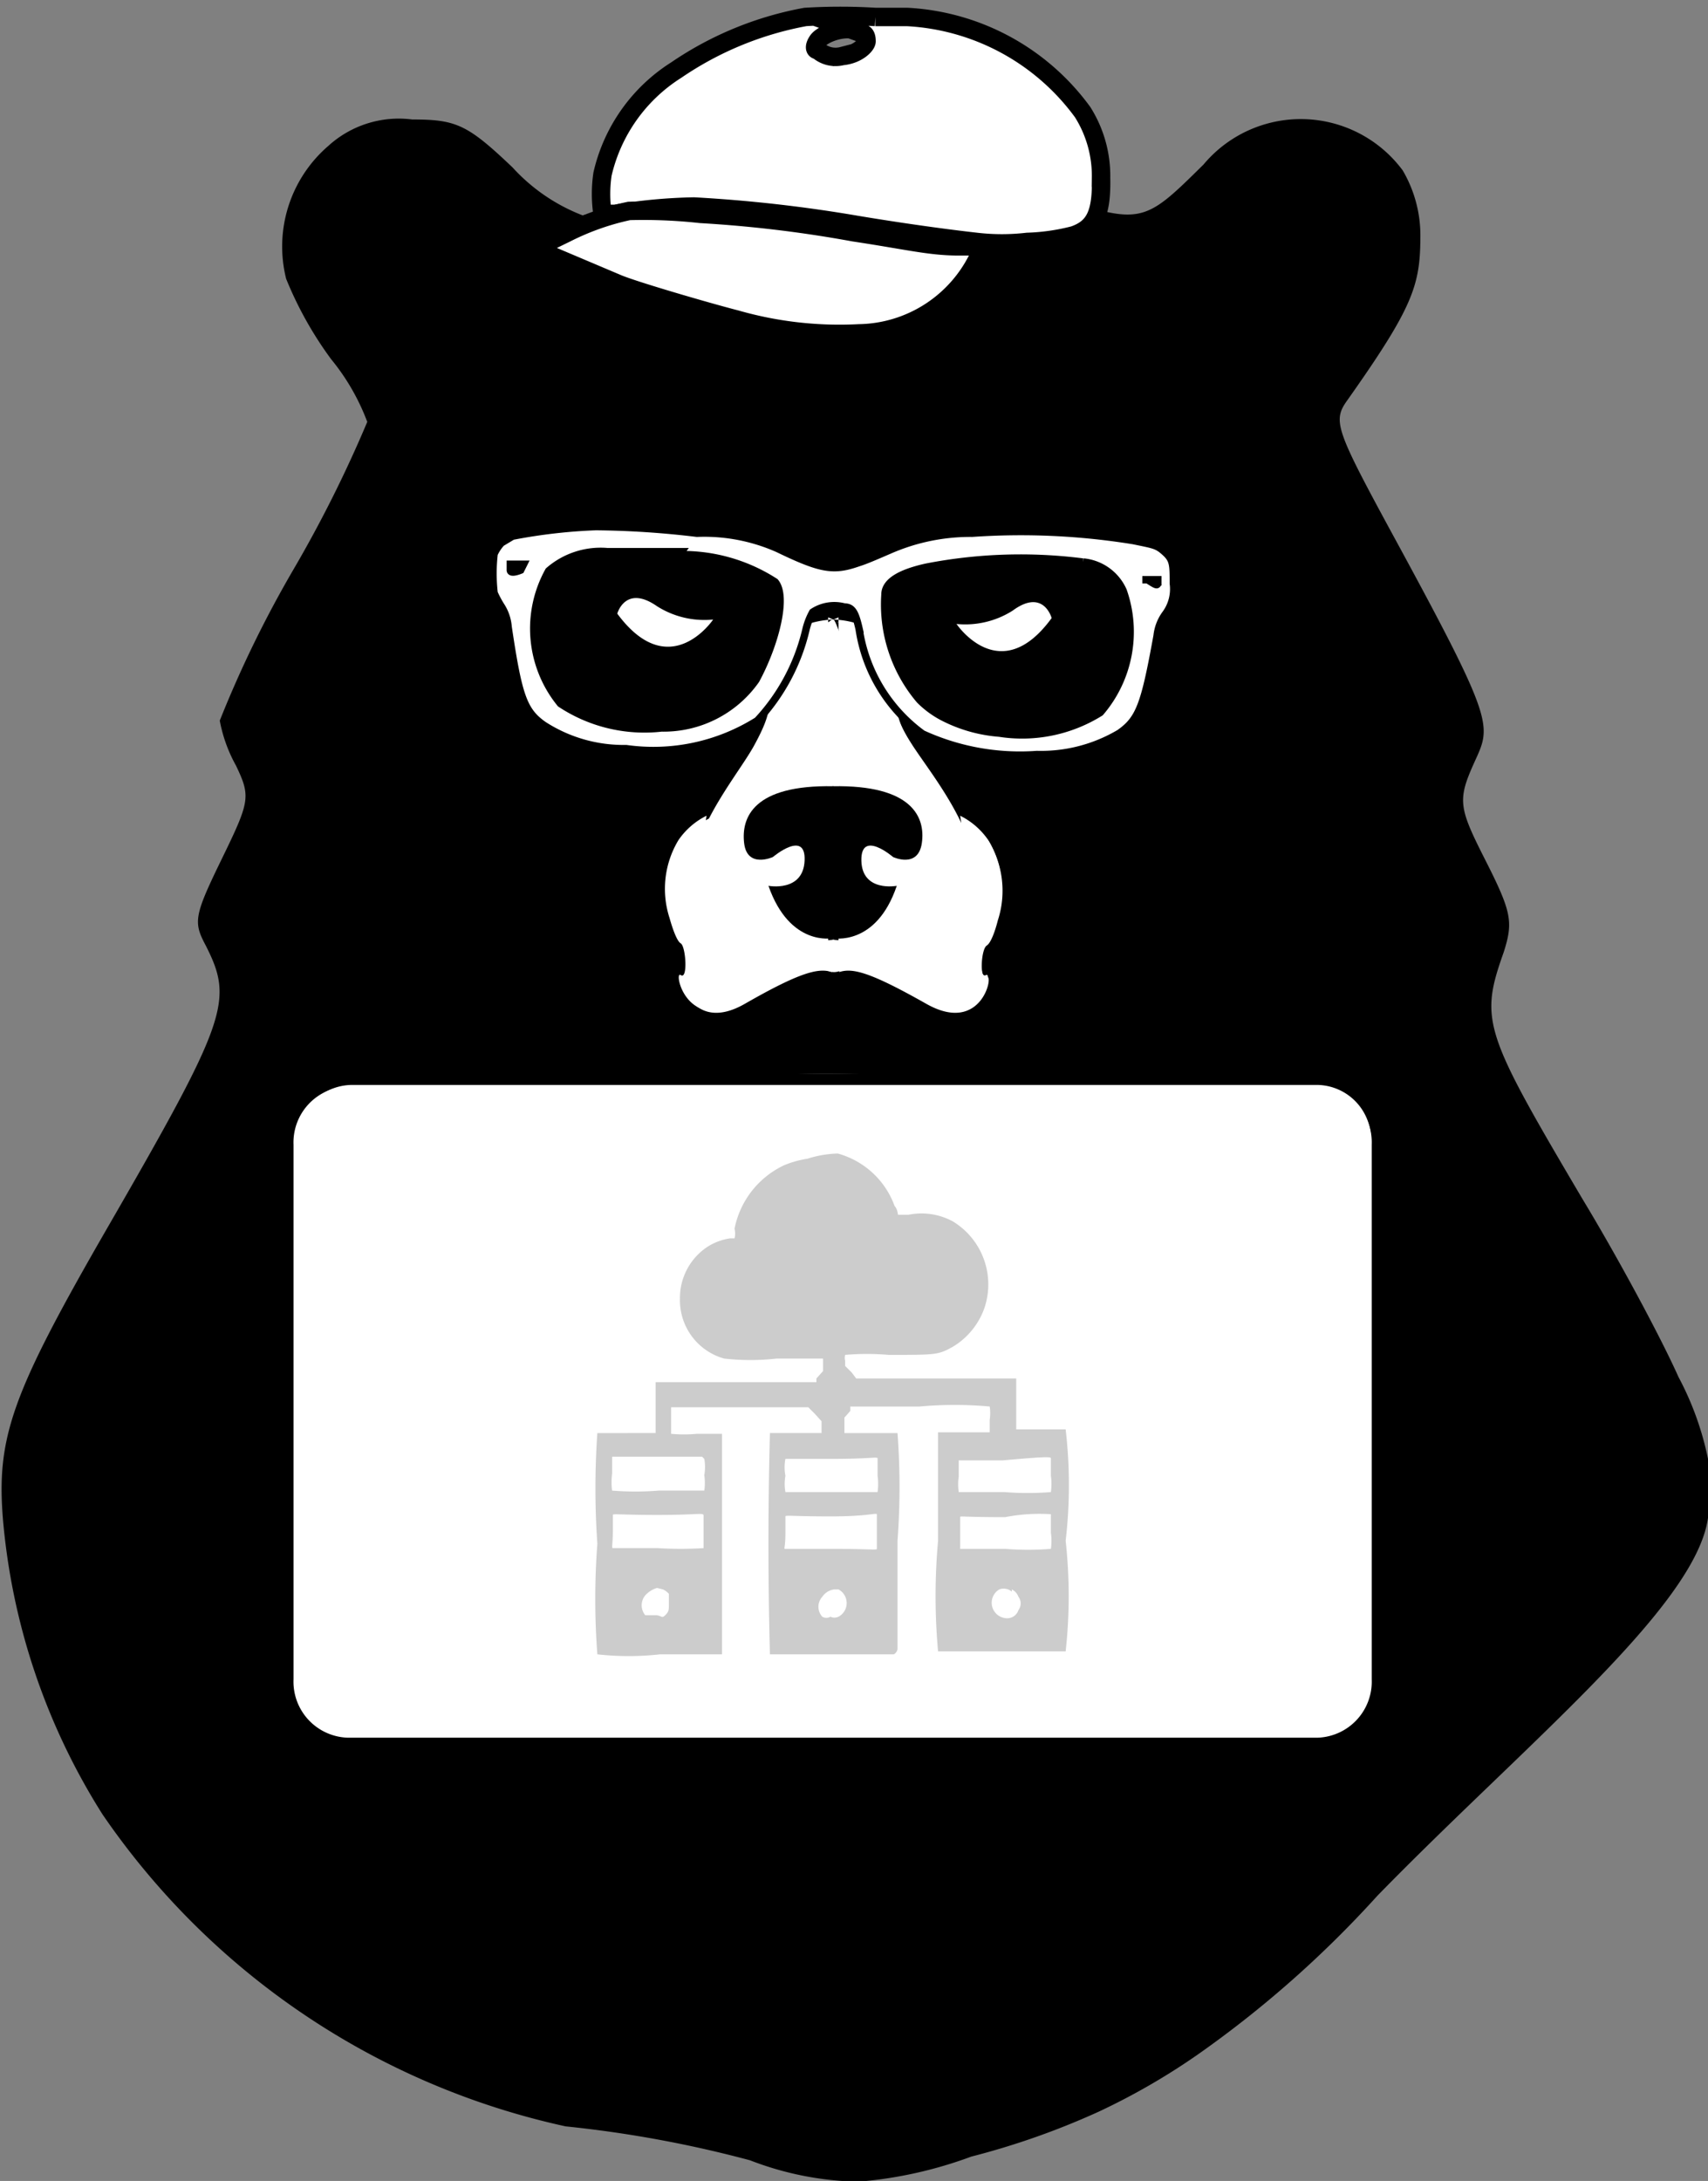
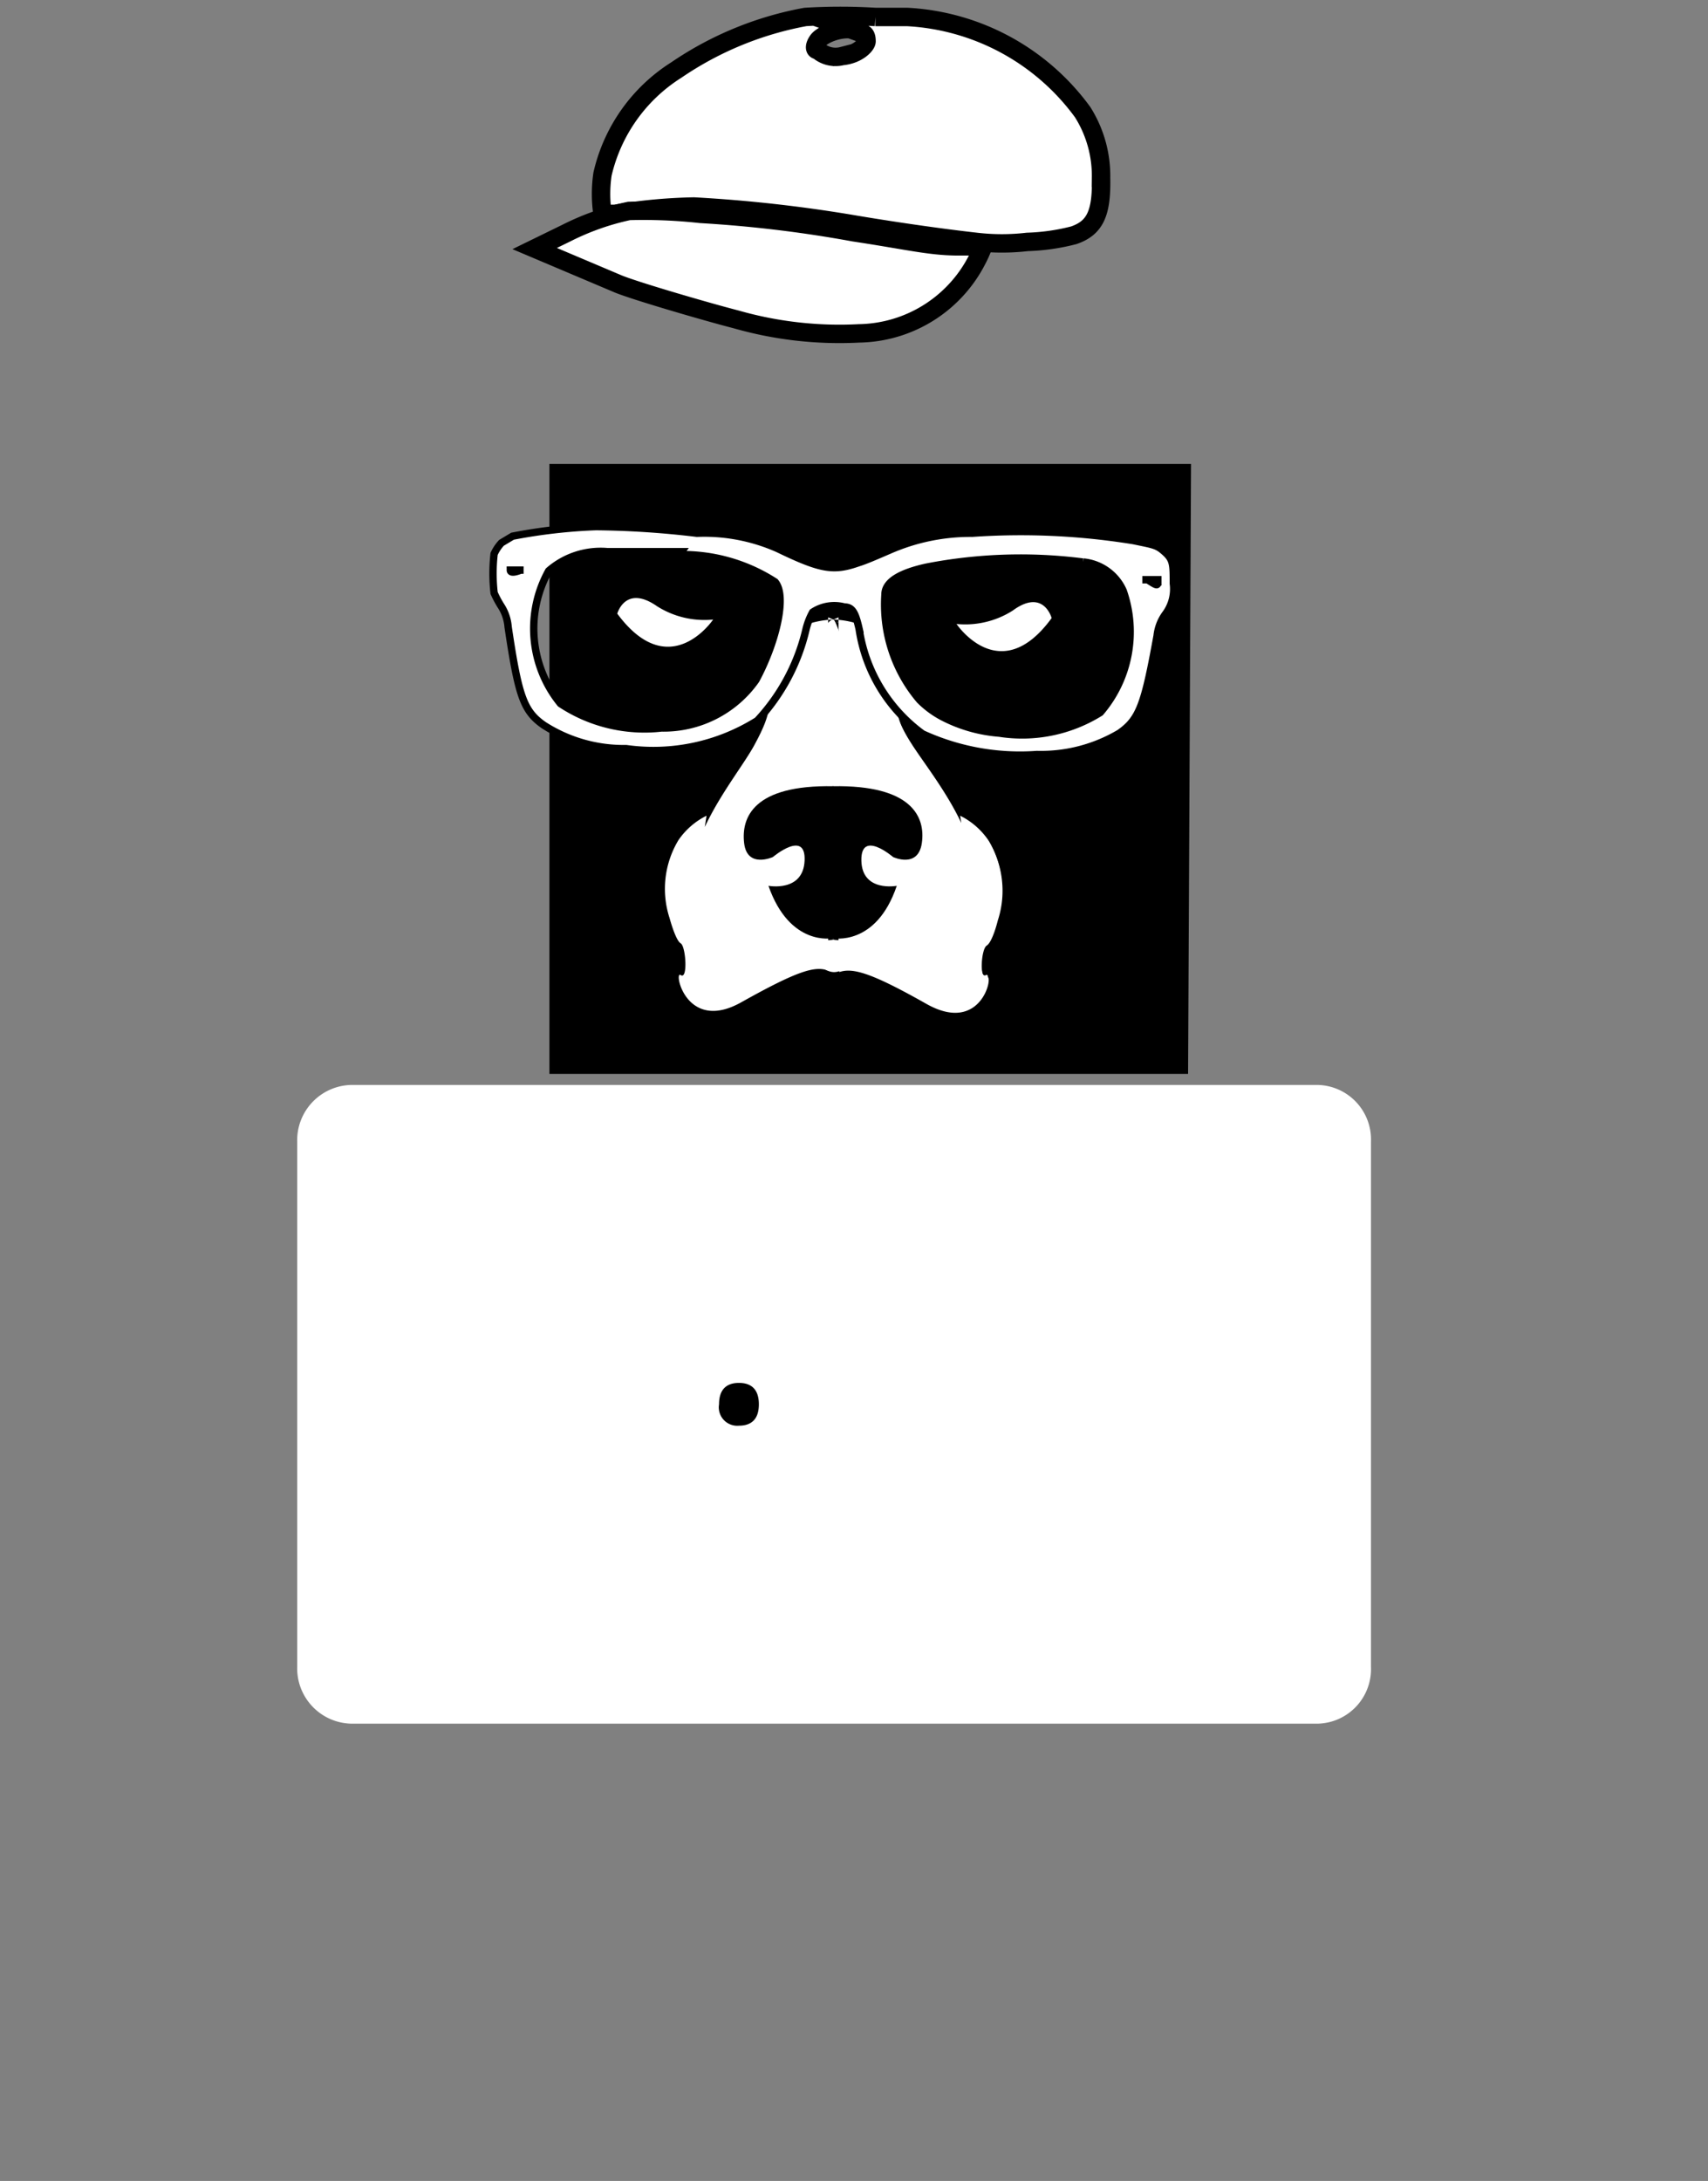
<svg xmlns="http://www.w3.org/2000/svg" id="Layer_1" data-name="Layer 1" viewBox="0 0 23.16 29.57">
  <rect x="0" y="0" width="23.16" height="29.57" fill="#808080" stroke="none" />
  <defs>
    <style>.cls-1,.cls-2,.cls-3{fill:#fff;}.cls-2,.cls-3{stroke:#000;stroke-miterlimit:10;}.cls-2{stroke-width:0.25px;}.cls-3{stroke-width:0.1px;}.cls-4{fill-opacity:0.2;}</style>
  </defs>
  <path d="M369.7,781.06H361v8.27h8.66Z" transform="translate(-353.55 -774.77)" />
-   <path d="M358,776.75a1.8,1.8,0,0,0-.57,1.8,5,5,0,0,0,.61,1.09,3,3,0,0,1,.49.85,17.25,17.25,0,0,1-1,2,15.34,15.34,0,0,0-1,2.05,2,2,0,0,0,.22.61c.2.42.19.48-.19,1.26s-.39.86-.22,1.18c.38.75.3,1-1.37,3.89-1.26,2.19-1.47,2.78-1.38,3.89a8.91,8.91,0,0,0,1.35,4,10.26,10.26,0,0,0,6.28,4.23,15.9,15.9,0,0,1,2.5.46,4.27,4.27,0,0,0,1.47.29,5.72,5.72,0,0,0,1.53-.34,10.39,10.39,0,0,0,1.73-.61,9.09,9.09,0,0,0,1.35-.78,14.59,14.59,0,0,0,2.43-2.15c2-2.05,4.31-3.91,4.48-5.12a3.57,3.57,0,0,0,0-.8,4.1,4.1,0,0,0-.4-1.11c-.25-.56-.84-1.65-1.3-2.41-1.34-2.27-1.4-2.42-1.07-3.35.13-.41.11-.54-.25-1.25s-.38-.81-.15-1.32.3-.51-1.11-3.1c-.76-1.4-.81-1.53-.62-1.8.92-1.3,1-1.58,1-2.26a1.74,1.74,0,0,0-.24-.87,1.72,1.72,0,0,0-2.7-.08c-.84.83-.84.83-2.2.37a7.43,7.43,0,0,0-4.9-.06,6.9,6.9,0,0,1-1.32.38,2.5,2.5,0,0,1-.95-.65c-.61-.58-.76-.65-1.36-.65A1.42,1.42,0,0,0,358,776.75Zm7.79,5.31a8.82,8.82,0,0,1,1,1.53c.4.89.42.95.42,2.95,0,2.72,0,2.72-1.9,2.78-1.54.06-2.14-.1-2.26-.62a23.37,23.37,0,0,1,0-2.46l0-2.15.53-.93c.54-1,1.2-1.73,1.48-1.73A2.52,2.52,0,0,1,365.81,782.06Zm-3,0c.27.27.27.34,0,.75a.69.69,0,0,1-.65.31c-.46,0-.62-.18-.62-.72S362.42,781.67,362.81,782.09Zm5.66,0c.29.23.3.32.15.65a.7.7,0,0,1-1.21.12.55.55,0,0,1,0-.81c.29-.3.64-.29,1,0Zm-1,11.09c.22.27.26.58.26,1.73,0,1.51-.09,1.74-.69,1.74a2.94,2.94,0,0,0-2.34,1.8,5,5,0,0,0-.17,2.84l.11.55h-.75c-.65,0-.79-.06-1-.38s-.29-.56-.29-4c0-3.85.08-4.39.64-4.55a16.7,16.7,0,0,1,2.12,0C367.18,792.88,367.28,792.89,367.52,793.22Z" transform="translate(-353.55 -774.77)" />
  <path d="M364.16,785c-.91.39.19,1.88,1.22,1.67s1.38-1.47.64-1.69A4,4,0,0,0,364.16,785Z" transform="translate(-353.55 -774.77)" />
  <path d="M363.3,793.81a.25.25,0,0,0,.27.29c.18,0,.27-.1.27-.29s-.09-.29-.27-.29S363.3,793.62,363.3,793.81Z" transform="translate(-353.55 -774.77)" />
-   <path d="M368.84,791.57h-9.07v10.75h9.07Z" transform="translate(-353.55 -774.77)" />
  <path class="cls-1" d="M371.42,789.48H358.31a.75.75,0,0,0-.73.77v7.12a.75.75,0,0,0,.73.77h13.11a.74.74,0,0,0,.72-.77v-7.12A.74.74,0,0,0,371.42,789.48Z" transform="translate(-353.55 -774.77)" />
  <path d="M363.3,793.81a.25.25,0,0,0,.27.29c.18,0,.27-.1.27-.29s-.09-.29-.27-.29S363.3,793.62,363.3,793.81Z" transform="translate(-353.55 -774.77)" />
  <path class="cls-2" d="M364.47,775a4.56,4.56,0,0,0-1.75.72,2.27,2.27,0,0,0-1,1.41,1.84,1.84,0,0,0,0,.54s.05,0,.17,0a7.2,7.2,0,0,1,1.07-.1,19.36,19.36,0,0,1,2.21.25c.66.11,1.26.19,1.62.23a3,3,0,0,0,.69,0,2.85,2.85,0,0,0,.63-.09c.29-.1.38-.3.37-.78a1.62,1.62,0,0,0-.25-.89,3.15,3.15,0,0,0-2.38-1.29l-.43,0A7.77,7.77,0,0,0,364.47,775Zm.62.17.14.05c.06,0,.07.06.07.11s-.12.18-.33.2a.36.36,0,0,1-.33-.08c-.05,0-.05-.06,0-.13s.27-.18.48-.15Z" transform="translate(-353.55 -774.77)" />
  <path class="cls-2" d="M362.08,777.63a3.5,3.5,0,0,0-.85.3l-.43.21,1.11.47c.2.09,1.23.39,1.62.49a5.1,5.1,0,0,0,1.67.19,1.83,1.83,0,0,0,1.6-1,1.42,1.42,0,0,0,.08-.18l-.33,0c-.39,0-.69-.08-1.42-.19a17,17,0,0,0-2.08-.25A7.1,7.1,0,0,0,362.08,777.63Z" transform="translate(-353.55 -774.77)" />
  <path class="cls-1" d="M365.62,785.66c.16,1.06-.36,2.29-.76,2.29s-.85-1.24-.8-2.29a6.07,6.07,0,0,1,.37-1.58c.27-.9.39-.91.42-.91s.15.34.27.86C365.36,785.08,365.54,785.16,365.62,785.66Z" transform="translate(-353.55 -774.77)" />
-   <path class="cls-1" d="M364.86,783.2s-.74,0-.81.58.05.64-.26,1.12-1.1,1.41-.8,2.27c0-.1,0-.21.05-.31,0-.33.09-.65.14-1a1,1,0,0,0-.38.32,1.3,1.3,0,0,0-.12,1.07s.08.29.15.34.1.49,0,.43.07.79.82.36,1-.49,1.18-.43V783.2Z" transform="translate(-353.55 -774.77)" />
  <path class="cls-1" d="M364.86,783.2s.74,0,.81.58-.05.64.26,1.12,1.11,1.41.8,2.27c0-.1,0-.21,0-.31l-.15-1a1,1,0,0,1,.38.32,1.3,1.3,0,0,1,.12,1.07s-.07.29-.15.34-.1.49,0,.43-.06.79-.82.36-1-.49-1.18-.43V783.2Z" transform="translate(-353.55 -774.77)" />
  <path d="M364.85,787.51s-.58.13-.87-.7c0,0,.47.08.49-.34s-.43-.06-.43-.06-.35.16-.39-.18.13-.79,1.21-.77Z" transform="translate(-353.55 -774.77)" />
  <path d="M364.85,787.51s.59.13.87-.7c0,0-.47.08-.48-.34s.43-.06.43-.06.34.16.39-.18-.13-.79-1.21-.77Z" transform="translate(-353.55 -774.77)" />
  <path class="cls-1" d="M364.85,783.17s-.74,0-.81.59,0,.63-.26,1.11-1.11,1.41-.8,2.27c0-.1,0-.2,0-.31l.15-1a1,1,0,0,0-.38.33,1.28,1.28,0,0,0-.12,1.06s.08.3.15.34.1.5,0,.43.07.79.82.37,1-.5,1.18-.43v-4.79Z" transform="translate(-353.55 -774.77)" />
  <path class="cls-1" d="M364.85,783.17s.74,0,.81.59-.05.63.26,1.11,1.11,1.41.8,2.27c0-.1,0-.2,0-.31l-.15-1a1,1,0,0,1,.38.33,1.28,1.28,0,0,1,.12,1.06s-.08.3-.15.34-.1.49,0,.43-.06.79-.82.37-1-.5-1.18-.43v-4.79Z" transform="translate(-353.55 -774.77)" />
  <path d="M364.84,787.49s-.58.12-.87-.71c0,0,.47.09.49-.34s-.43-.05-.43-.05-.35.16-.39-.19.13-.79,1.21-.77Z" transform="translate(-353.55 -774.77)" />
  <path d="M364.84,787.49s.59.12.87-.71c0,0-.47.09-.48-.34s.43-.05.43-.05.34.16.39-.19-.13-.79-1.21-.77Z" transform="translate(-353.55 -774.77)" />
  <path class="cls-1" d="M361.92,783.09s.11-.4.54-.1a1.2,1.2,0,0,0,.76.18S362.63,784.05,361.92,783.09Z" transform="translate(-353.55 -774.77)" />
  <path class="cls-1" d="M367.81,783.15s-.11-.41-.53-.1a1.2,1.2,0,0,1-.76.18S367.11,784.11,367.81,783.15Z" transform="translate(-353.55 -774.77)" />
-   <path class="cls-3" d="M361.63,781.91a7.37,7.37,0,0,0-1.13.13l-.15.09a.56.56,0,0,0-.1.15,2.34,2.34,0,0,0,0,.53,1.4,1.4,0,0,0,.09.17.61.61,0,0,1,.1.29c.14.94.21,1.14.48,1.33a2,2,0,0,0,1.12.32,2.65,2.65,0,0,0,1.78-.38,2.72,2.72,0,0,0,.66-1.24.92.92,0,0,1,.09-.23A.53.53,0,0,1,365,783c.11,0,.15.08.2.3a2.15,2.15,0,0,0,.86,1.42,3.17,3.17,0,0,0,1.55.28,2.09,2.09,0,0,0,1.12-.29c.27-.19.34-.38.51-1.32a.61.61,0,0,1,.11-.29.57.57,0,0,0,.11-.42c0-.25,0-.32-.11-.42s-.14-.1-.43-.16a9.56,9.56,0,0,0-2.19-.1,2.73,2.73,0,0,0-1.12.23c-.14.06-.32.14-.42.17-.34.12-.51.09-1.09-.19A2.46,2.46,0,0,0,363,782,12.27,12.27,0,0,0,361.63,781.91Zm1.13.38a2.31,2.31,0,0,1,1.3.37c.17.2,0,.85-.26,1.33a1.53,1.53,0,0,1-1.28.65,2.06,2.06,0,0,1-1.37-.33,1.61,1.61,0,0,1-.16-1.8,1.07,1.07,0,0,1,.8-.26l1,0Zm5.48.1a.66.66,0,0,1,.54.39,1.68,1.68,0,0,1-.31,1.65,2,2,0,0,1-1.37.28,2,2,0,0,1-.75-.21,1.27,1.27,0,0,1-.33-.24,2,2,0,0,1-.47-1.43c0-.17.2-.29.56-.37a6.67,6.67,0,0,1,2.12-.07Zm-7.63.11s0,0,0,0-.14.06-.14,0v-.08l.08,0,.1,0Zm8.64.13c0,.09,0,.09-.14,0l-.07,0,.1,0,.11,0v.08Z" transform="translate(-353.55 -774.77)" />
-   <path class="cls-1" d="M371.42,789.5H358.26a.76.76,0,0,0-.73.79v7.25a.76.76,0,0,0,.73.79h13.16a.76.76,0,0,0,.73-.79v-7.25A.76.76,0,0,0,371.42,789.5Z" transform="translate(-353.55 -774.77)" />
-   <path class="cls-4" d="M364.5,790.48a1.35,1.35,0,0,0-.32.09,1.21,1.21,0,0,0-.67.86.26.26,0,0,1,0,.13l-.06,0a.79.79,0,0,0-.3.11.83.83,0,0,0-.38.71.82.82,0,0,0,.6.81,3.2,3.2,0,0,0,.71,0h.63v.07c0,.06,0,.07,0,.1l-.09.1,0,.05h-2.18v.69H362c-.25,0-.34,0-.35,0a10.77,10.77,0,0,0,0,1.5,9.92,9.92,0,0,0,0,1.5,3.82,3.82,0,0,0,.85,0h.84s0,0,0-1.51,0-1.44,0-1.48l0,0H363a1.81,1.81,0,0,1-.35,0s0,0,0-.18v-.18h1.86l.09.09.09.1v.16h-.33c-.31,0-.34,0-.37,0a56.26,56.26,0,0,0,0,3s.08,0,.84,0h.84a.1.1,0,0,0,.05-.07s0-.5,0-1.47a9.81,9.81,0,0,0,0-1.46s0,0-.36,0H365v-.09c0-.09,0-.09,0-.12l.08-.09,0-.06h.94a5.26,5.26,0,0,1,.95,0,.58.58,0,0,1,0,.18v.17h-.34c-.3,0-.33,0-.36,0l0,0v1.47a8.3,8.3,0,0,0,0,1.5l0,0H368l0,0a6.87,6.87,0,0,0,0-1.5,6.5,6.5,0,0,0,0-1.51l0,0h-.67v-.69h-2.17l-.06-.08-.09-.09s0,0,0-.07a.15.15,0,0,1,0-.08,3.44,3.44,0,0,1,.59,0c.65,0,.67,0,.87-.11a1,1,0,0,0,.43-.53,1,1,0,0,0-.43-1.17.89.89,0,0,0-.6-.09c-.08,0-.13,0-.14,0s0-.06-.05-.12a1.14,1.14,0,0,0-.77-.71A1.46,1.46,0,0,0,364.5,790.48Zm-1.4,4.07a.61.61,0,0,1,0,.22.73.73,0,0,1,0,.21s0,0-.62,0a3.9,3.9,0,0,1-.63,0,.88.88,0,0,1,0-.23c0-.19,0-.21,0-.23h1.22Zm2.35,0s0,.06,0,.23a.82.82,0,0,1,0,.22s-1.23,0-1.25,0a.61.61,0,0,1,0-.22.6.6,0,0,1,0-.23s.09,0,.62,0S365.43,794.52,365.45,794.54Zm2.35,0s0,.06,0,.23a.82.82,0,0,1,0,.22,3.9,3.9,0,0,1-.63,0c-.59,0-.61,0-.62,0a.73.73,0,0,1,0-.21c0-.15,0-.2,0-.22v0h.6C367.71,794.52,367.79,794.52,367.8,794.54Zm-4.71.77s0,0,0,.23,0,.2,0,.21a5,5,0,0,1-.62,0c-.52,0-.59,0-.61,0s0-.06,0-.23,0-.2,0-.22.09,0,.61,0S363.07,795.28,363.09,795.31Zm2.35,0s0,0,0,.22,0,.21,0,.23-.09,0-.62,0-.59,0-.62,0,0,0,0-.22,0-.2,0-.22.1,0,.61,0S365.42,795.28,365.44,795.3Zm2.36,0s0,0,0,.23a.82.82,0,0,1,0,.22,3.82,3.82,0,0,1-.62,0h-.61v0s0-.07,0-.22,0-.19,0-.21,0,0,.61,0A2.42,2.42,0,0,1,367.8,795.3Zm-5.26,1a.24.24,0,0,1,.08.06c0,.05,0,.06,0,.14s0,.1-.05.15-.05,0-.13,0-.09,0-.14,0a.21.21,0,0,1,0-.27.34.34,0,0,1,.16-.1Zm2.38,0a.21.21,0,0,1,0,.37.13.13,0,0,1-.11,0,.11.11,0,0,1-.11,0,.2.2,0,0,1,0-.27.23.23,0,0,1,.16-.1Zm2.35,0a.18.18,0,0,1,.09.1.15.15,0,0,1,0,.18.16.16,0,0,1-.17.11.21.21,0,0,1-.09-.39A.17.17,0,0,1,367.27,796.35Z" transform="translate(-353.55 -774.77)" />
+   <path class="cls-3" d="M361.63,781.91a7.37,7.37,0,0,0-1.13.13l-.15.09a.56.56,0,0,0-.1.15,2.34,2.34,0,0,0,0,.53,1.4,1.4,0,0,0,.09.17.61.61,0,0,1,.1.29c.14.94.21,1.14.48,1.33a2,2,0,0,0,1.12.32,2.65,2.65,0,0,0,1.78-.38,2.72,2.72,0,0,0,.66-1.24.92.92,0,0,1,.09-.23A.53.53,0,0,1,365,783c.11,0,.15.08.2.3a2.15,2.15,0,0,0,.86,1.42,3.17,3.17,0,0,0,1.55.28,2.09,2.09,0,0,0,1.12-.29c.27-.19.34-.38.51-1.32a.61.61,0,0,1,.11-.29.57.57,0,0,0,.11-.42c0-.25,0-.32-.11-.42s-.14-.1-.43-.16a9.56,9.56,0,0,0-2.19-.1,2.73,2.73,0,0,0-1.12.23c-.14.06-.32.14-.42.17-.34.12-.51.09-1.09-.19A2.46,2.46,0,0,0,363,782,12.27,12.27,0,0,0,361.63,781.91Zm1.13.38a2.31,2.31,0,0,1,1.3.37c.17.2,0,.85-.26,1.33a1.53,1.53,0,0,1-1.28.65,2.06,2.06,0,0,1-1.37-.33,1.61,1.61,0,0,1-.16-1.8,1.07,1.07,0,0,1,.8-.26l1,0Zm5.48.1a.66.66,0,0,1,.54.39,1.68,1.68,0,0,1-.31,1.65,2,2,0,0,1-1.37.28,2,2,0,0,1-.75-.21,1.27,1.27,0,0,1-.33-.24,2,2,0,0,1-.47-1.43c0-.17.2-.29.56-.37a6.67,6.67,0,0,1,2.12-.07Zm-7.63.11s0,0,0,0-.14.06-.14,0l.08,0,.1,0Zm8.64.13c0,.09,0,.09-.14,0l-.07,0,.1,0,.11,0v.08Z" transform="translate(-353.55 -774.77)" />
</svg>